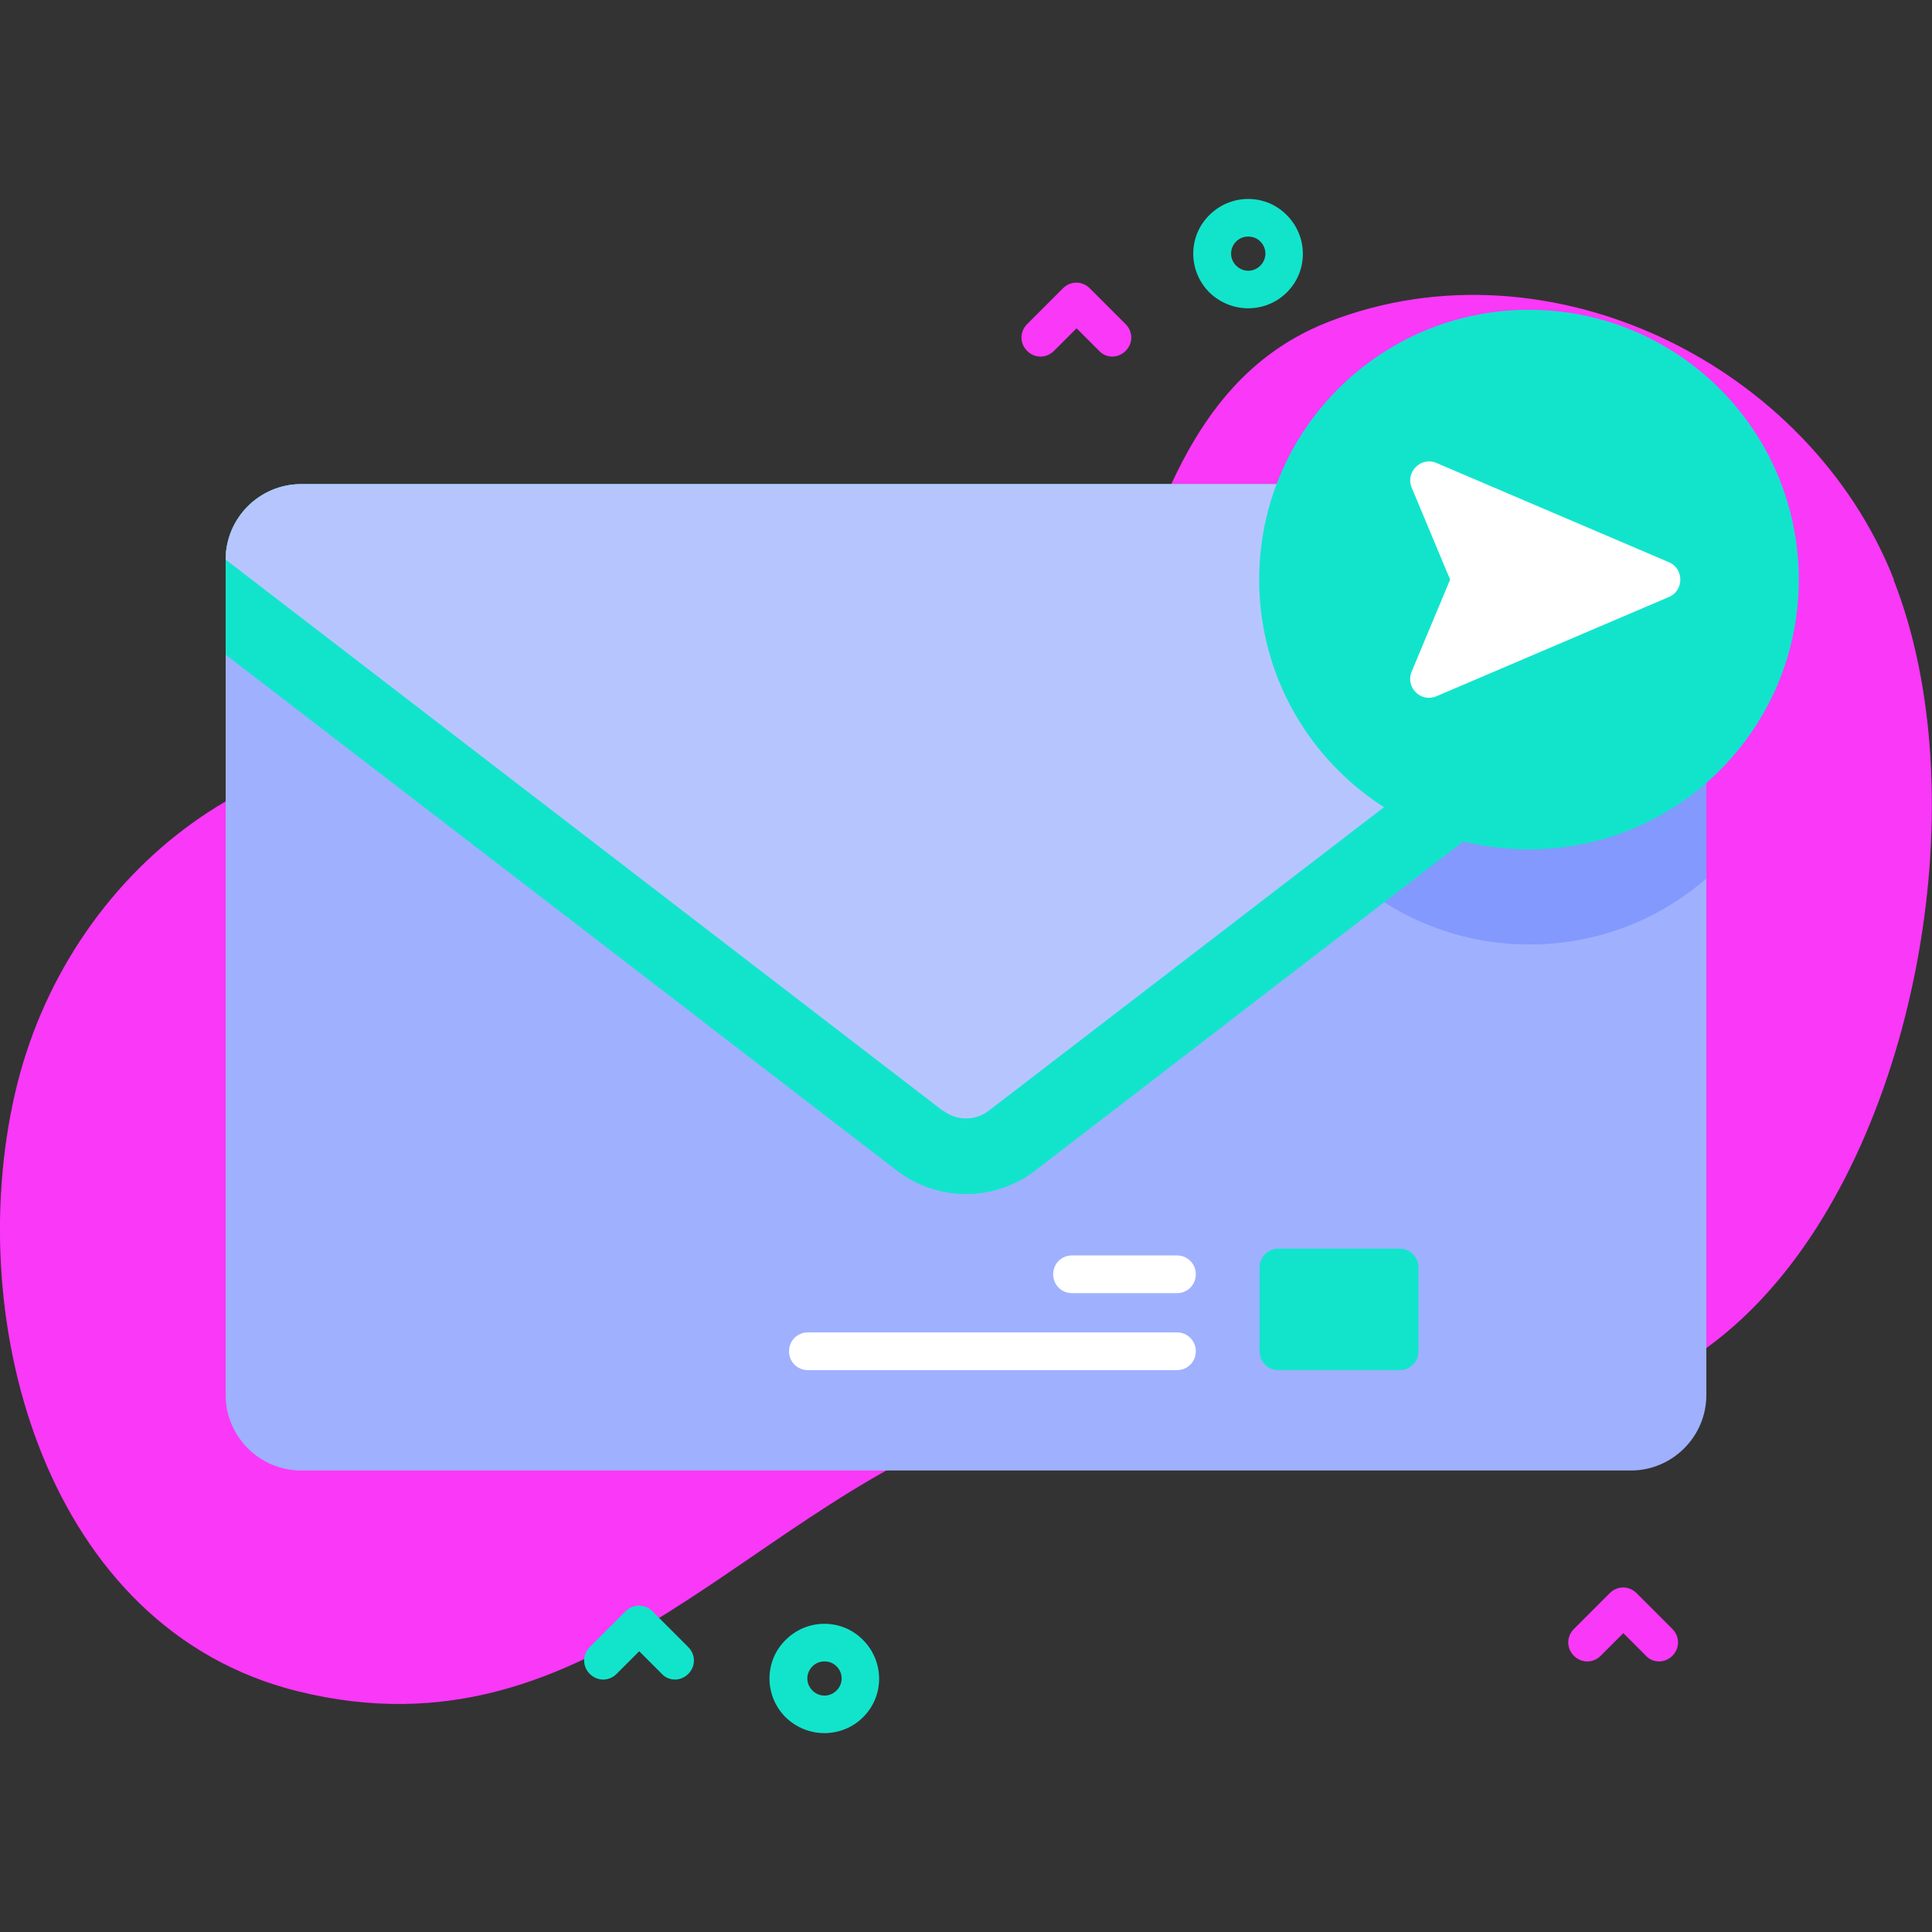
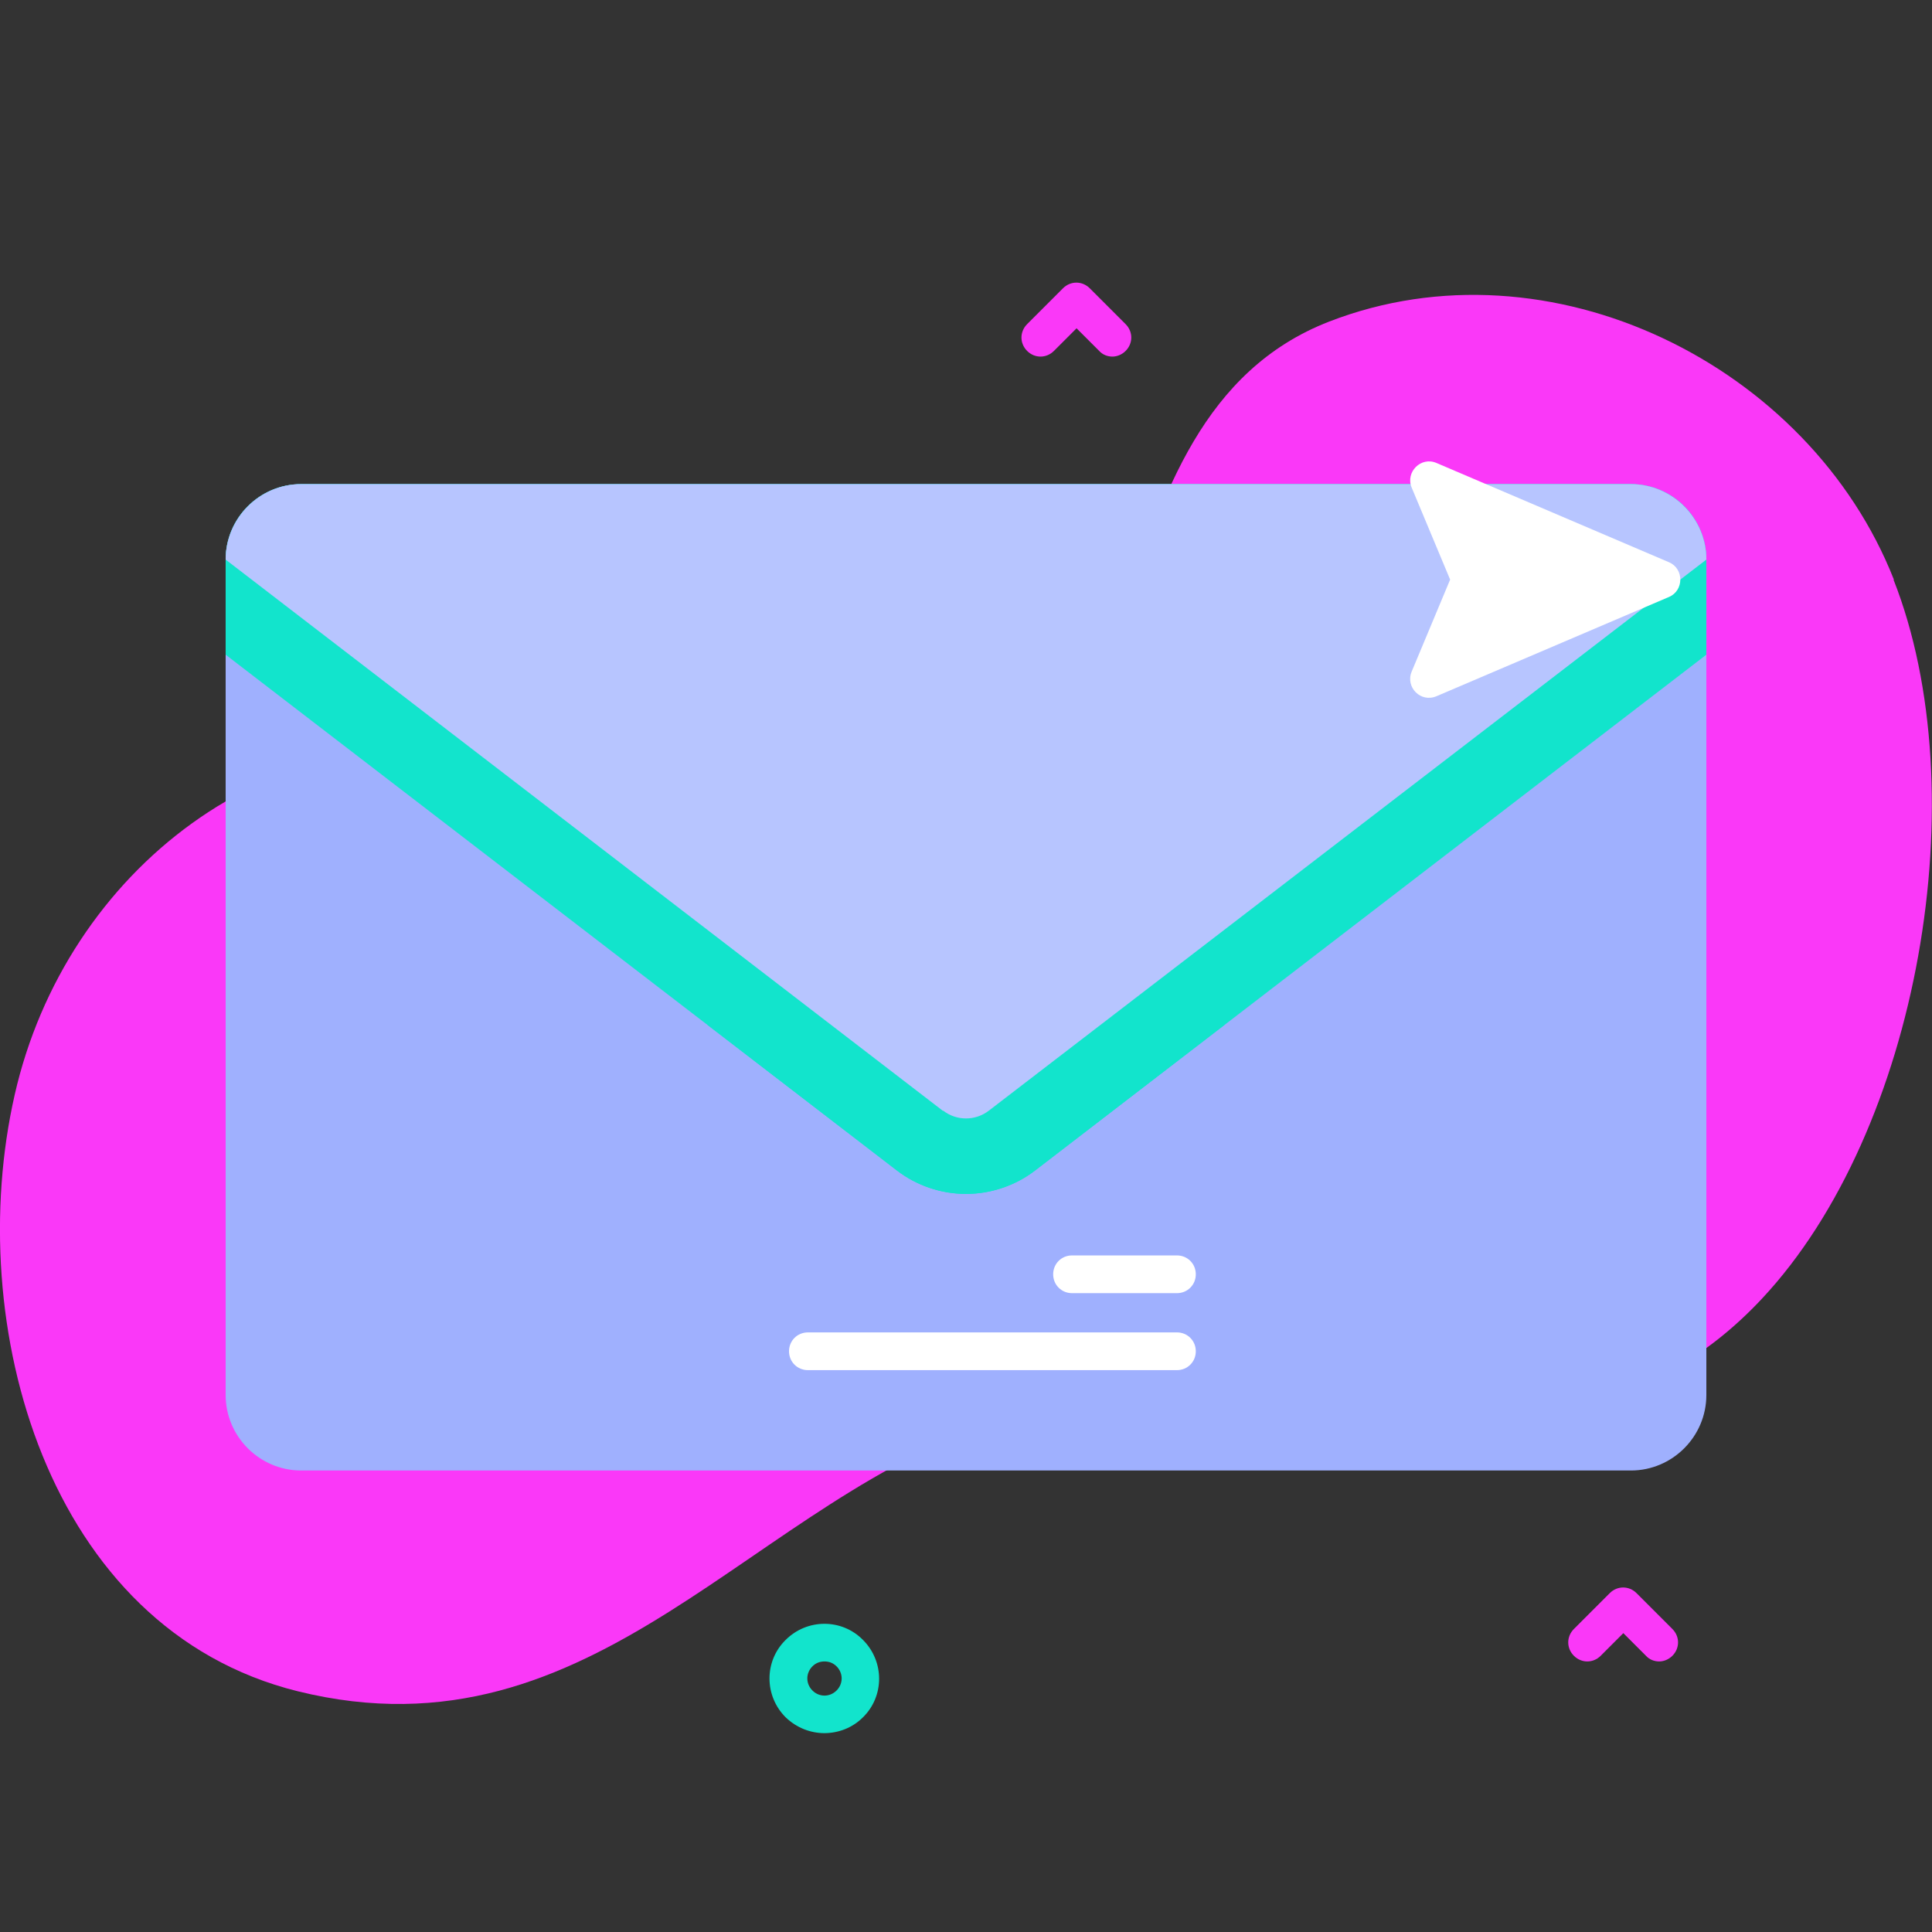
<svg xmlns="http://www.w3.org/2000/svg" id="Capa_1" viewBox="0 0 512 512">
  <rect x="0" y="0" width="512" height="512" fill="#333333" stroke="none" />
  <defs>
    <style>      .st0 {        fill: #12e4cc;      }      .st1 {        fill: #b7c5ff;      }      .st2 {        fill: #ffdbed;      }      .st2, .st3, .st4 {        display: none;      }      .st5 {        fill: #fa38f8;      }      .st6, .st3 {        fill: #8399fe;      }      .st7 {        fill: #fff;      }      .st8 {        fill: #9fb0fe;      }      .st4 {        fill: url(#linear-gradient);      }    </style>
    <linearGradient id="linear-gradient" x1="256" y1="384.9" x2="256" y2="123.5" gradientTransform="translate(0 513.3) scale(1 -1)" gradientUnits="userSpaceOnUse">
      <stop offset="0" stop-color="#ff7eb8" stop-opacity="0" />
      <stop offset="1" stop-color="#ff7eb8" stop-opacity=".6" />
    </linearGradient>
  </defs>
  <path class="st5" d="M501.9,153.6c-22.4-56.9-91.2-91-149.6-68.4-66.6,25.8-44.5,131.7-105,153.1-32.7,11.6-81-31.6-114-38.3-60.8-12.2-115.9,30.7-129.4,90.1-13.8,60.6,8.4,141.6,75,158.1,79.3,19.6,120.7-51.7,187.2-72.2,68.3-21,144.3,28.6,200.8-31.8,41.8-44.6,57.1-134.3,34.9-190.6h0Z" />
  <g>
    <g>
      <g>
        <path class="st8" d="M432.2,389.7H79.8c-11,0-20-9-20-20v-221.4c0-11,9-20,20-20h352.4c11,0,20,9,20,20v221.4c0,11-9,20-20,20Z" />
        <g>
-           <path class="st6" d="M452.2,148.3v84.5c-12.5,10.9-28.9,17.5-46.9,17.5-39.5,0-71.5-32-71.5-71.5s8-37.6,20.9-50.5h77.5c11,0,20,8.9,20,20h0Z" />
          <path class="st0" d="M452.2,148.3v25.2l-177.9,136.7c-5.2,4-11.7,6.2-18.3,6.2s-13.1-2.2-18.3-6.2L59.8,173.5v-25.2c0-11.1,9-20,20-20h352.4c11,0,20,8.9,20,20Z" />
          <path class="st3" d="M262.1,223.7l190.1,146c0,11-9,20-20,20H79.8c-11,0-20-9-20-20l190.1-146c3.6-2.8,8.6-2.8,12.2,0h0Z" />
        </g>
        <path class="st0" d="M324.5,271.6l-50.2,38.6c-5.2,4-11.7,6.2-18.3,6.2s-13.1-2.2-18.3-6.2l-50.2-38.6,62.4-47.9c3.6-2.8,8.6-2.8,12.2,0l62.4,47.9Z" />
        <path class="st1" d="M249.9,294.4L59.8,148.3c0-11,9-20,20-20h352.4c11,0,20,9,20,20l-190.1,146c-3.6,2.8-8.6,2.8-12.2,0Z" />
      </g>
      <g>
-         <path class="st0" d="M370.9,363.1h-32.1c-2.8,0-5-2.2-5-5v-22.2c0-2.8,2.2-5,5-5h32.1c2.8,0,5,2.2,5,5v22.2c0,2.8-2.2,5-5,5Z" />
        <g>
          <path class="st7" d="M311.9,342.7h-27.8c-2.8,0-5-2.2-5-5s2.2-5,5-5h27.8c2.8,0,5,2.2,5,5s-2.2,5-5,5Z" />
          <path class="st7" d="M311.9,363.1h-97.8c-2.8,0-5-2.2-5-5s2.2-5,5-5h97.8c2.8,0,5,2.2,5,5s-2.2,5-5,5Z" />
        </g>
      </g>
      <path class="st4" d="M432.2,389.7H79.8c-11,0-20-9-20-20v-221.4c0-11,9-20,20-20h352.4c11,0,20,9,20,20v221.4c0,11-9,20-20,20Z" />
-       <circle class="st0" cx="405.2" cy="153.6" r="71.5" />
      <path class="st7" d="M374.1,129.2l10.2,24.4-10.2,24.4c-1.7,4.1,2.4,8.3,6.6,6.5l61.6-26.3c4-1.7,4-7.5,0-9.2l-61.6-26.3c-4.1-1.8-8.3,2.4-6.6,6.5Z" />
      <path class="st2" d="M407.6,158.3l-30.7,13.1,7.4-17.8-7.5-17.8,30.7,13.1c3.8,1.6,3.8,7.7,0,9.3Z" />
    </g>
-     <path class="st0" d="M330.8,81.7c-3.7,0-7.4-1.4-10.3-4.2-5.7-5.7-5.7-14.9,0-20.5,5.7-5.7,14.9-5.7,20.5,0,5.7,5.7,5.7,14.9,0,20.5-2.8,2.8-6.5,4.2-10.3,4.2ZM330.8,62.7c-1.2,0-2.3.4-3.2,1.3-1.8,1.8-1.8,4.6,0,6.4,1.8,1.8,4.6,1.8,6.4,0,1.8-1.8,1.8-4.6,0-6.4-.9-.9-2-1.3-3.2-1.3Z" />
    <path class="st0" d="M218.5,459.3c-3.7,0-7.4-1.4-10.3-4.2-5.7-5.7-5.7-14.9,0-20.5,5.7-5.7,14.9-5.7,20.5,0,5.7,5.7,5.7,14.9,0,20.5-2.8,2.8-6.5,4.2-10.3,4.2h0ZM218.5,440.3c-1.2,0-2.3.4-3.2,1.3-1.8,1.8-1.8,4.6,0,6.4,1.8,1.8,4.6,1.8,6.4,0,1.8-1.8,1.8-4.6,0-6.4-.9-.9-2-1.3-3.2-1.3Z" />
    <path class="st5" d="M294.8,94.5c-1.3,0-2.6-.5-3.5-1.5l-6-6-6,6c-2,2-5.1,2-7.1,0-2-2-2-5.1,0-7.1l9.5-9.5c2-2,5.1-2,7.1,0l9.5,9.5c2,2,2,5.1,0,7.1-1,1-2.3,1.5-3.5,1.5Z" />
    <path class="st5" d="M439.7,440.3c-1.3,0-2.6-.5-3.5-1.5l-6-6-6,6c-2,2-5.1,2-7.1,0-2-2-2-5.1,0-7.1l9.5-9.5c2-2,5.1-2,7.1,0l9.5,9.5c2,2,2,5.1,0,7.1-1,1-2.3,1.5-3.5,1.5Z" />
-     <path class="st0" d="M178.9,445.1c-1.3,0-2.6-.5-3.5-1.5l-6-6-6,6c-2,2-5.1,2-7.1,0-2-2-2-5.1,0-7.1l9.5-9.5c2-2,5.1-2,7.1,0l9.5,9.5c2,2,2,5.1,0,7.1-1,1-2.3,1.5-3.5,1.5Z" />
  </g>
</svg>